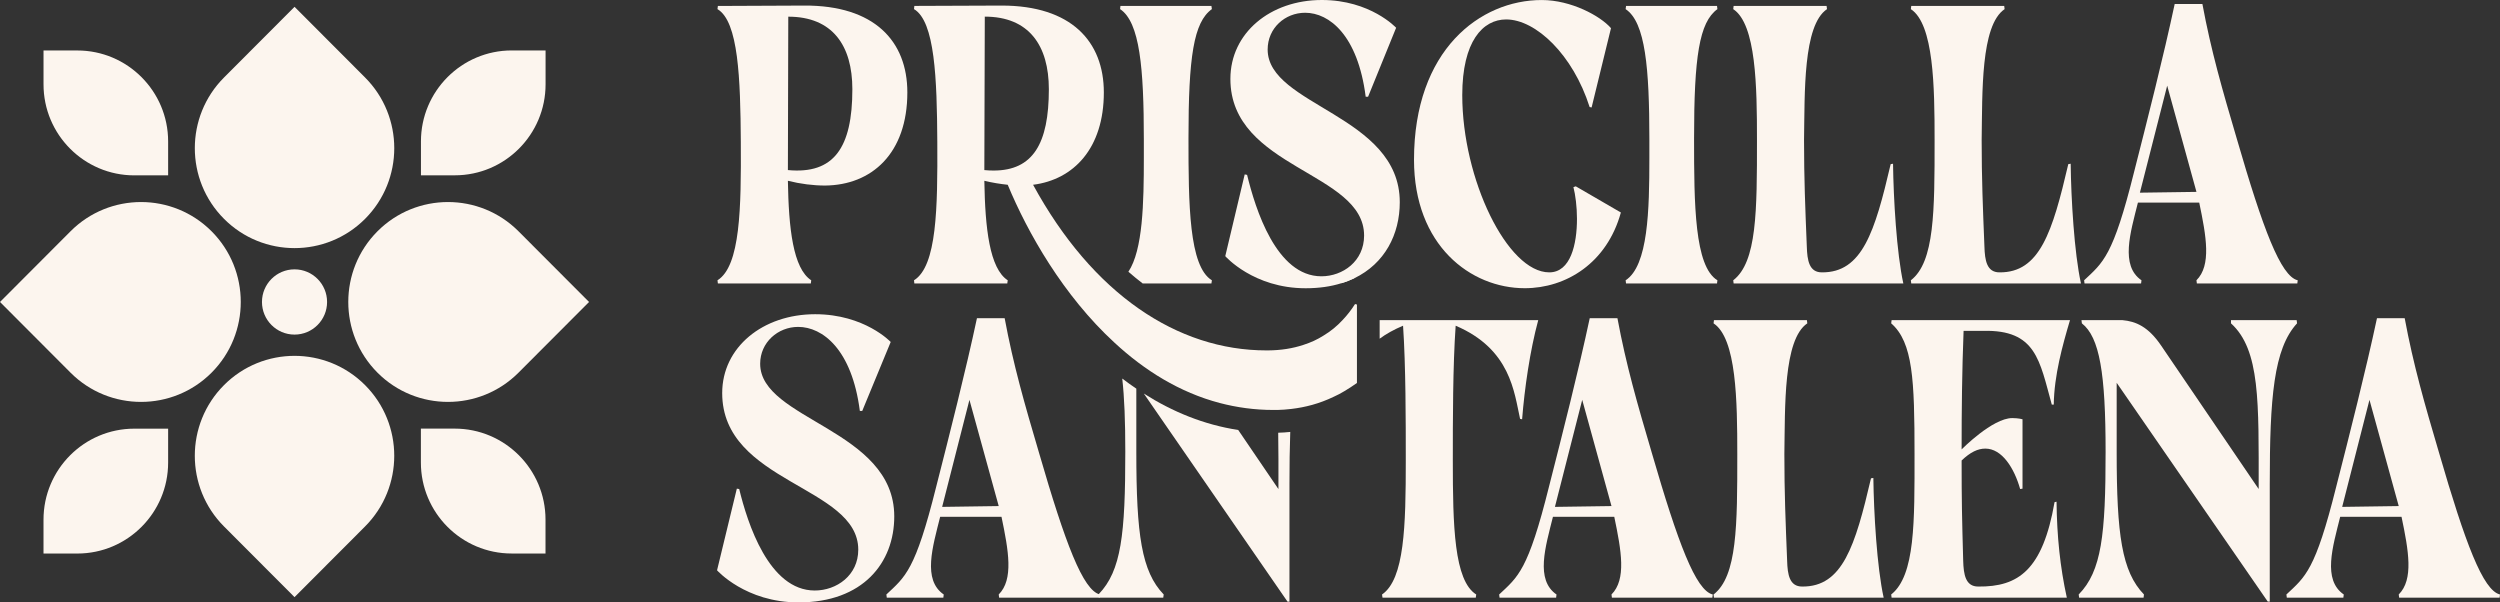
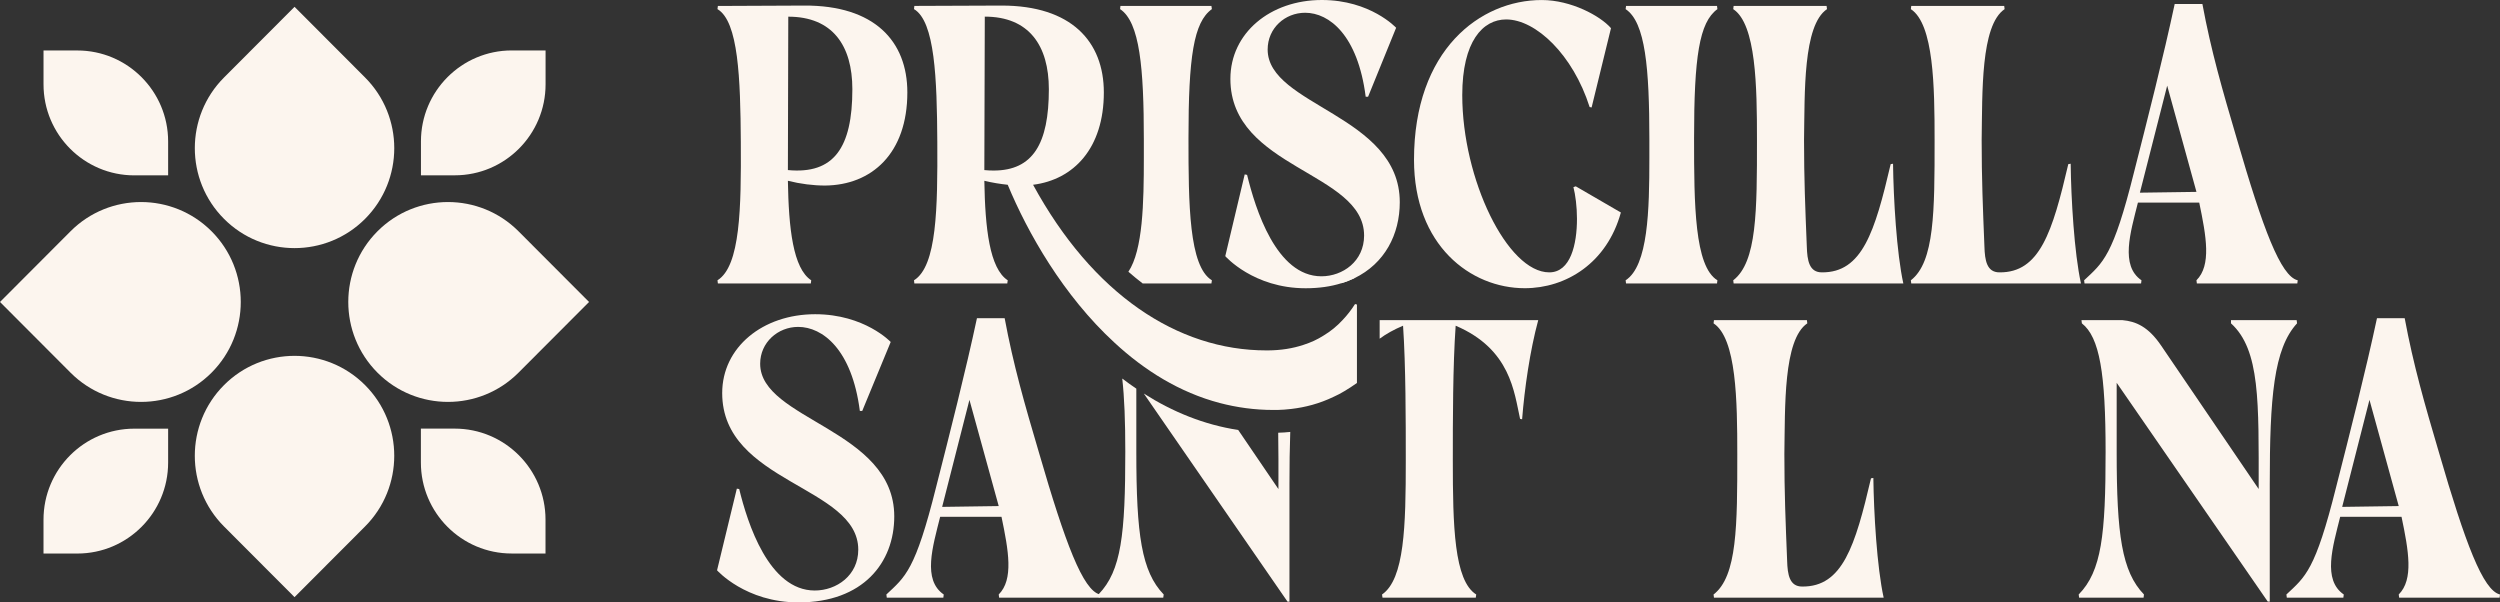
<svg xmlns="http://www.w3.org/2000/svg" width="166" height="40" viewBox="0 0 166 40" fill="none">
  <rect x="0" y="0" width="166" height="40" fill="#333333" stroke="none" />
  <g clip-path="url(#clip0_226_26)">
    <path d="M47.612 37.868L48.926 32.446L49.083 32.472C49.635 34.736 51.053 39.21 54.1 39.21C55.545 39.21 56.989 38.21 56.989 36.499C56.989 32.261 47.954 32.077 47.954 26.102C47.954 23.049 50.659 20.864 54.126 20.864C57.41 20.864 59.143 22.707 59.143 22.707L57.252 27.287H57.094C56.569 23.206 54.625 21.706 52.997 21.706C51.657 21.706 50.475 22.733 50.475 24.154C50.475 27.892 59.379 28.497 59.379 34.288C59.379 37.368 57.304 40 53.023 40C49.504 40 47.612 37.868 47.612 37.868Z" fill="#FCF5EE" />
    <path d="M58.882 39.684L58.855 39.474C60.116 38.289 60.773 37.894 62.165 32.314C63.058 28.813 64.135 24.575 64.87 21.127H66.709C67.287 24.233 68.022 26.786 68.994 30.076C70.727 36.051 71.909 39.21 73.038 39.474L73.012 39.684H66.341L66.315 39.474C67.313 38.473 66.971 36.578 66.499 34.314H62.427C61.928 36.315 61.245 38.499 62.664 39.474L62.638 39.684H58.882ZM62.559 33.657L66.315 33.603L64.371 26.55L62.559 33.657Z" fill="#FCF5EE" />
    <path d="M75.452 30.025V25.807C75.135 25.596 74.826 25.369 74.517 25.135C74.66 26.389 74.72 27.984 74.72 29.995C74.72 35.476 74.456 37.895 72.955 39.452C72.948 39.459 72.94 39.467 72.933 39.474L72.963 39.686H77.24L77.27 39.474C75.799 37.948 75.452 35.498 75.452 30.025ZM84.873 28.733C84.896 29.859 84.888 31.099 84.888 32.475L82.218 28.551C79.948 28.204 77.851 27.342 75.95 26.132L85.492 39.951H85.62V32.157C85.62 30.872 85.635 29.723 85.673 28.68C85.409 28.71 85.145 28.725 84.873 28.733Z" fill="#FCF5EE" />
    <path d="M91.609 21.257V22.489C92.039 22.171 92.552 21.884 93.163 21.627C93.344 24.288 93.344 27.916 93.344 30.577C93.344 34.916 93.261 38.446 91.768 39.474L91.798 39.686H97.991L98.021 39.474C96.55 38.552 96.467 34.916 96.467 30.577C96.467 27.916 96.467 24.288 96.656 21.627C100.307 23.184 100.54 26.049 100.933 27.811L101.068 27.841C101.227 25.815 101.589 23.282 102.139 21.257H91.609Z" fill="#FCF5EE" />
-     <path d="M99.57 39.684L99.544 39.474C100.805 38.289 101.461 37.894 102.853 32.314C103.746 28.813 104.823 24.575 105.559 21.127H107.397C107.975 24.233 108.711 26.786 109.682 30.076C111.416 36.051 112.598 39.21 113.727 39.474L113.701 39.684H107.03L107.003 39.474C108.001 38.473 107.66 36.578 107.187 34.314H103.116C102.617 36.315 101.934 38.499 103.352 39.474L103.326 39.684H99.57ZM103.247 33.657L107.003 33.603L105.059 26.55L103.247 33.657Z" fill="#FCF5EE" />
    <path d="M113.78 39.474C115.356 38.263 115.356 34.867 115.356 30.155C115.356 26.629 115.304 22.47 113.78 21.47L113.807 21.259H119.979L120.005 21.47C118.403 22.549 118.534 27.05 118.482 30.155C118.482 32.735 118.561 34.63 118.666 37.236C118.692 38.157 118.823 38.947 119.664 38.947C122.343 38.973 123.183 36.263 124.234 31.761L124.391 31.735C124.418 34.025 124.628 37.657 125.075 39.684H113.807L113.78 39.474Z" fill="#FCF5EE" />
-     <path d="M125.575 39.474C127.177 38.21 127.125 34.604 127.125 30.155C127.125 25.234 127.02 22.733 125.575 21.47L125.602 21.259H137.447C136.948 22.944 136.397 24.918 136.37 26.865H136.239C135.425 23.917 135.189 21.89 131.695 21.969H130.382C130.277 24.681 130.251 27.208 130.251 29.84C130.251 29.84 132.299 27.761 133.613 27.761C134.033 27.761 134.295 27.84 134.295 27.84V32.446L134.138 32.472C133.744 31.076 132.93 29.787 131.827 29.787C131.328 29.787 130.828 30.024 130.251 30.577C130.251 33.341 130.277 34.367 130.356 37.236C130.382 38.157 130.513 38.947 131.354 38.947C134.033 38.973 135.635 37.842 136.423 33.341L136.554 33.314C136.58 35.604 136.791 37.657 137.237 39.684H125.602L125.575 39.474Z" fill="#FCF5EE" />
    <path d="M150.58 39.948L140.547 25.417V30.024C140.547 35.499 140.888 37.947 142.359 39.474L142.333 39.684H138.052L138.025 39.474C139.549 37.92 139.812 35.499 139.812 29.998C139.812 24.812 139.418 22.391 138.236 21.47L138.21 21.259H140.941C141.808 21.338 142.648 21.68 143.515 22.97L149.976 32.472C149.976 26.707 150.081 23.233 148.138 21.47V21.259H152.498L152.524 21.47C150.974 23.154 150.712 26.392 150.712 32.156V39.948H150.58Z" fill="#FCF5EE" />
    <path d="M151.844 39.684L151.817 39.474C153.078 38.289 153.734 37.894 155.126 32.314C156.02 28.813 157.096 24.575 157.832 21.127H159.671C160.249 24.233 160.984 26.786 161.956 30.076C163.689 36.051 164.871 39.21 166 39.474L165.974 39.684H159.303L159.276 39.474C160.275 38.473 159.934 36.578 159.461 34.314H155.389C154.891 36.315 154.207 38.499 155.626 39.474L155.599 39.684H151.844ZM155.521 33.657L159.276 33.603L157.333 26.55L155.521 33.657Z" fill="#FCF5EE" />
    <path d="M19.557 39.65L14.874 34.957C12.289 32.367 12.289 28.161 14.874 25.571C17.458 22.981 21.655 22.981 24.24 25.571C26.824 28.161 26.824 32.367 24.24 34.957L19.557 39.65Z" fill="#FCF5EE" />
    <path d="M0 20.051L4.683 15.358C7.268 12.768 11.464 12.768 14.049 15.358C16.633 17.948 16.633 22.154 14.049 24.744C11.464 27.334 7.268 27.334 4.683 24.744L0 20.051Z" fill="#FCF5EE" />
    <path d="M19.558 0.453L24.241 5.146C26.825 7.736 26.825 11.942 24.241 14.532C21.656 17.122 17.459 17.122 14.875 14.532C12.29 11.942 12.29 7.736 14.875 5.146L19.558 0.453Z" fill="#FCF5EE" />
    <path d="M39.113 20.051L34.43 24.744C31.846 27.334 27.649 27.334 25.064 24.744C22.48 22.154 22.48 17.948 25.064 15.358C27.649 12.768 31.846 12.768 34.43 15.358L39.113 20.051Z" fill="#FCF5EE" />
    <path d="M5.136 36.755H2.889V34.504C2.889 31.17 5.59 28.463 8.918 28.463H11.164L11.164 30.714C11.164 34.048 8.463 36.755 5.136 36.755Z" fill="#FCF5EE" />
    <path d="M2.89 5.603V3.352H5.136C8.463 3.352 11.164 6.059 11.164 9.393V11.644H8.918C5.591 11.644 2.89 8.937 2.89 5.603Z" fill="#FCF5EE" />
    <path d="M33.98 3.349H36.226V5.6C36.226 8.934 33.525 11.641 30.198 11.641H27.951V9.39C27.951 6.056 30.652 3.349 33.98 3.349Z" fill="#FCF5EE" />
    <path d="M36.222 34.501V36.753H33.975C30.648 36.753 27.947 34.046 27.947 30.711V28.46H30.193C33.52 28.46 36.222 31.167 36.222 34.501Z" fill="#FCF5EE" />
-     <path d="M19.557 22.217C20.75 22.217 21.718 21.247 21.718 20.051C21.718 18.855 20.75 17.885 19.557 17.885C18.363 17.885 17.395 18.855 17.395 20.051C17.395 21.247 18.363 22.217 19.557 22.217Z" fill="#FCF5EE" />
    <path d="M89.437 18.225L89.06 18.808C89.369 18.717 89.656 18.603 89.927 18.475L89.437 18.225Z" fill="#FCF5EE" />
    <path d="M89.973 20.191C89.724 20.584 89.445 20.939 89.143 21.257C88.766 21.665 88.343 22.005 87.891 22.277C87.476 22.542 87.031 22.746 86.556 22.897C85.832 23.139 85.047 23.26 84.202 23.267H84.089C78.183 23.267 72.556 19.533 68.596 12.269C71.296 11.928 73.295 9.842 73.295 6.138C73.295 2.759 71.138 0.37 66.514 0.37H66.438L60.713 0.393L60.69 0.605C62.078 1.421 62.214 5.216 62.237 9.426C62.259 13.796 62.214 17.666 60.69 18.611L60.713 18.823H66.883L66.913 18.611C65.707 17.825 65.412 15.164 65.36 12.004C65.888 12.133 66.416 12.216 66.913 12.269C68.226 15.436 70.594 19.624 74.011 22.761C75.988 24.59 78.319 26.057 80.996 26.76C82.12 27.055 83.305 27.221 84.549 27.221H84.828C85.13 27.213 85.439 27.191 85.749 27.153C86.646 27.047 87.589 26.813 88.562 26.344C88.803 26.238 89.037 26.11 89.279 25.966C89.55 25.807 89.822 25.626 90.101 25.429V20.244C90.101 20.191 90.025 20.213 89.973 20.191ZM65.978 11.324C65.782 11.324 65.578 11.316 65.36 11.294L65.39 1.104C68.332 1.104 69.644 3.031 69.644 5.926C69.644 9.547 68.581 11.324 65.978 11.324Z" fill="#FCF5EE" />
    <path d="M60.248 6.135C60.248 10.188 57.884 12.293 54.785 12.32C53.997 12.32 53.156 12.214 52.316 12.004C52.368 15.163 52.657 17.821 53.865 18.611L53.839 18.821H47.667L47.641 18.611C49.164 17.663 49.216 13.794 49.19 9.425C49.164 5.213 49.032 1.423 47.641 0.607L47.667 0.396L53.393 0.37C58.068 0.343 60.248 2.739 60.248 6.135ZM56.597 5.923C56.597 3.028 55.284 1.107 52.342 1.107L52.316 11.293C55.362 11.583 56.597 9.82 56.597 5.923Z" fill="#FCF5EE" />
    <path d="M78.915 9.184C78.915 3.795 79.254 1.474 80.469 0.605L80.439 0.393H74.397L74.374 0.605C75.686 1.474 75.951 4.528 75.951 9.268V10.477C75.951 13.463 75.89 16.6 74.925 18.044C75.242 18.316 75.558 18.581 75.875 18.823H80.439L80.469 18.611C78.945 17.689 78.915 13.554 78.915 9.184Z" fill="#FCF5EE" />
    <path d="M84.172 3.288C84.172 1.867 85.326 0.847 86.661 0.847C88.268 0.847 90.161 2.343 90.682 6.425H90.84L92.703 1.844C92.703 1.844 90.999 0 87.77 0C84.353 0 81.698 2.185 81.698 5.239C81.698 11.21 90.576 11.399 90.576 15.64C90.576 17.349 89.158 18.346 87.74 18.346C84.745 18.346 83.357 13.871 82.807 11.611L82.648 11.581L81.358 17.008C81.358 17.008 83.222 19.14 86.691 19.14C87.574 19.14 88.366 19.027 89.06 18.808C89.369 18.717 89.656 18.603 89.927 18.475C91.949 17.5 92.945 15.565 92.945 13.425C92.945 7.635 84.172 7.03 84.172 3.288Z" fill="#FCF5EE" />
    <path d="M102.373 0.002C104.317 0.002 106.261 1.054 106.97 1.87L105.683 7.135L105.551 7.108C104.448 3.634 101.979 1.291 100.009 1.291C98.46 1.291 97.094 2.739 97.094 6.318C97.094 11.899 100.088 18.085 102.872 18.085C104.29 18.085 104.711 16.216 104.711 14.531C104.711 13.715 104.606 12.925 104.475 12.426L104.632 12.372L107.626 14.11C106.707 17.453 104.002 19.137 101.244 19.137C97.645 19.137 93.89 16.295 93.89 10.609C93.89 3.318 98.276 0.002 102.373 0.002Z" fill="#FCF5EE" />
    <path d="M107.942 18.611C109.44 17.637 109.518 13.952 109.518 10.477V9.267C109.518 4.529 109.256 1.476 107.942 0.607L107.969 0.396H114.01L114.036 0.607C112.828 1.476 112.486 3.791 112.486 9.188C112.486 13.557 112.513 17.69 114.036 18.611L114.01 18.821H107.969L107.942 18.611Z" fill="#FCF5EE" />
    <path d="M115.087 18.611C116.663 17.4 116.663 14.005 116.663 9.293C116.663 5.766 116.61 1.607 115.087 0.607L115.113 0.396H121.286L121.312 0.607C119.71 1.686 119.841 6.187 119.788 9.293C119.788 11.873 119.867 13.768 119.972 16.373C119.999 17.295 120.13 18.085 120.97 18.085C123.649 18.11 124.49 15.4 125.541 10.898L125.698 10.872C125.725 13.162 125.935 16.794 126.381 18.821H115.113L115.087 18.611Z" fill="#FCF5EE" />
    <path d="M126.881 18.611C128.457 17.4 128.457 14.005 128.457 9.293C128.457 5.766 128.404 1.607 126.881 0.607L126.907 0.396H133.08L133.106 0.607C131.504 1.686 131.635 6.187 131.582 9.293C131.582 11.873 131.661 13.768 131.766 16.373C131.793 17.295 131.924 18.085 132.764 18.085C135.443 18.11 136.284 15.4 137.335 10.898L137.493 10.872C137.519 13.162 137.728 16.794 138.176 18.821H126.907L126.881 18.611Z" fill="#FCF5EE" />
    <path d="M138.412 18.821L138.386 18.611C139.646 17.426 140.303 17.031 141.695 11.451C142.588 7.951 143.665 3.712 144.4 0.264H146.239C146.816 3.371 147.552 5.923 148.524 9.214C150.257 15.189 151.44 18.348 152.569 18.611L152.542 18.821H145.871L145.845 18.611C146.843 17.611 146.501 15.716 146.029 13.452H141.958C141.458 15.452 140.775 17.637 142.194 18.611L142.168 18.821H138.412ZM142.089 12.794L145.845 12.741L143.901 5.687L142.089 12.794Z" fill="#FCF5EE" />
  </g>
  <defs>
    <clipPath id="clip0_226_26">
      <rect width="166" height="40" fill="white" />
    </clipPath>
  </defs>
</svg>